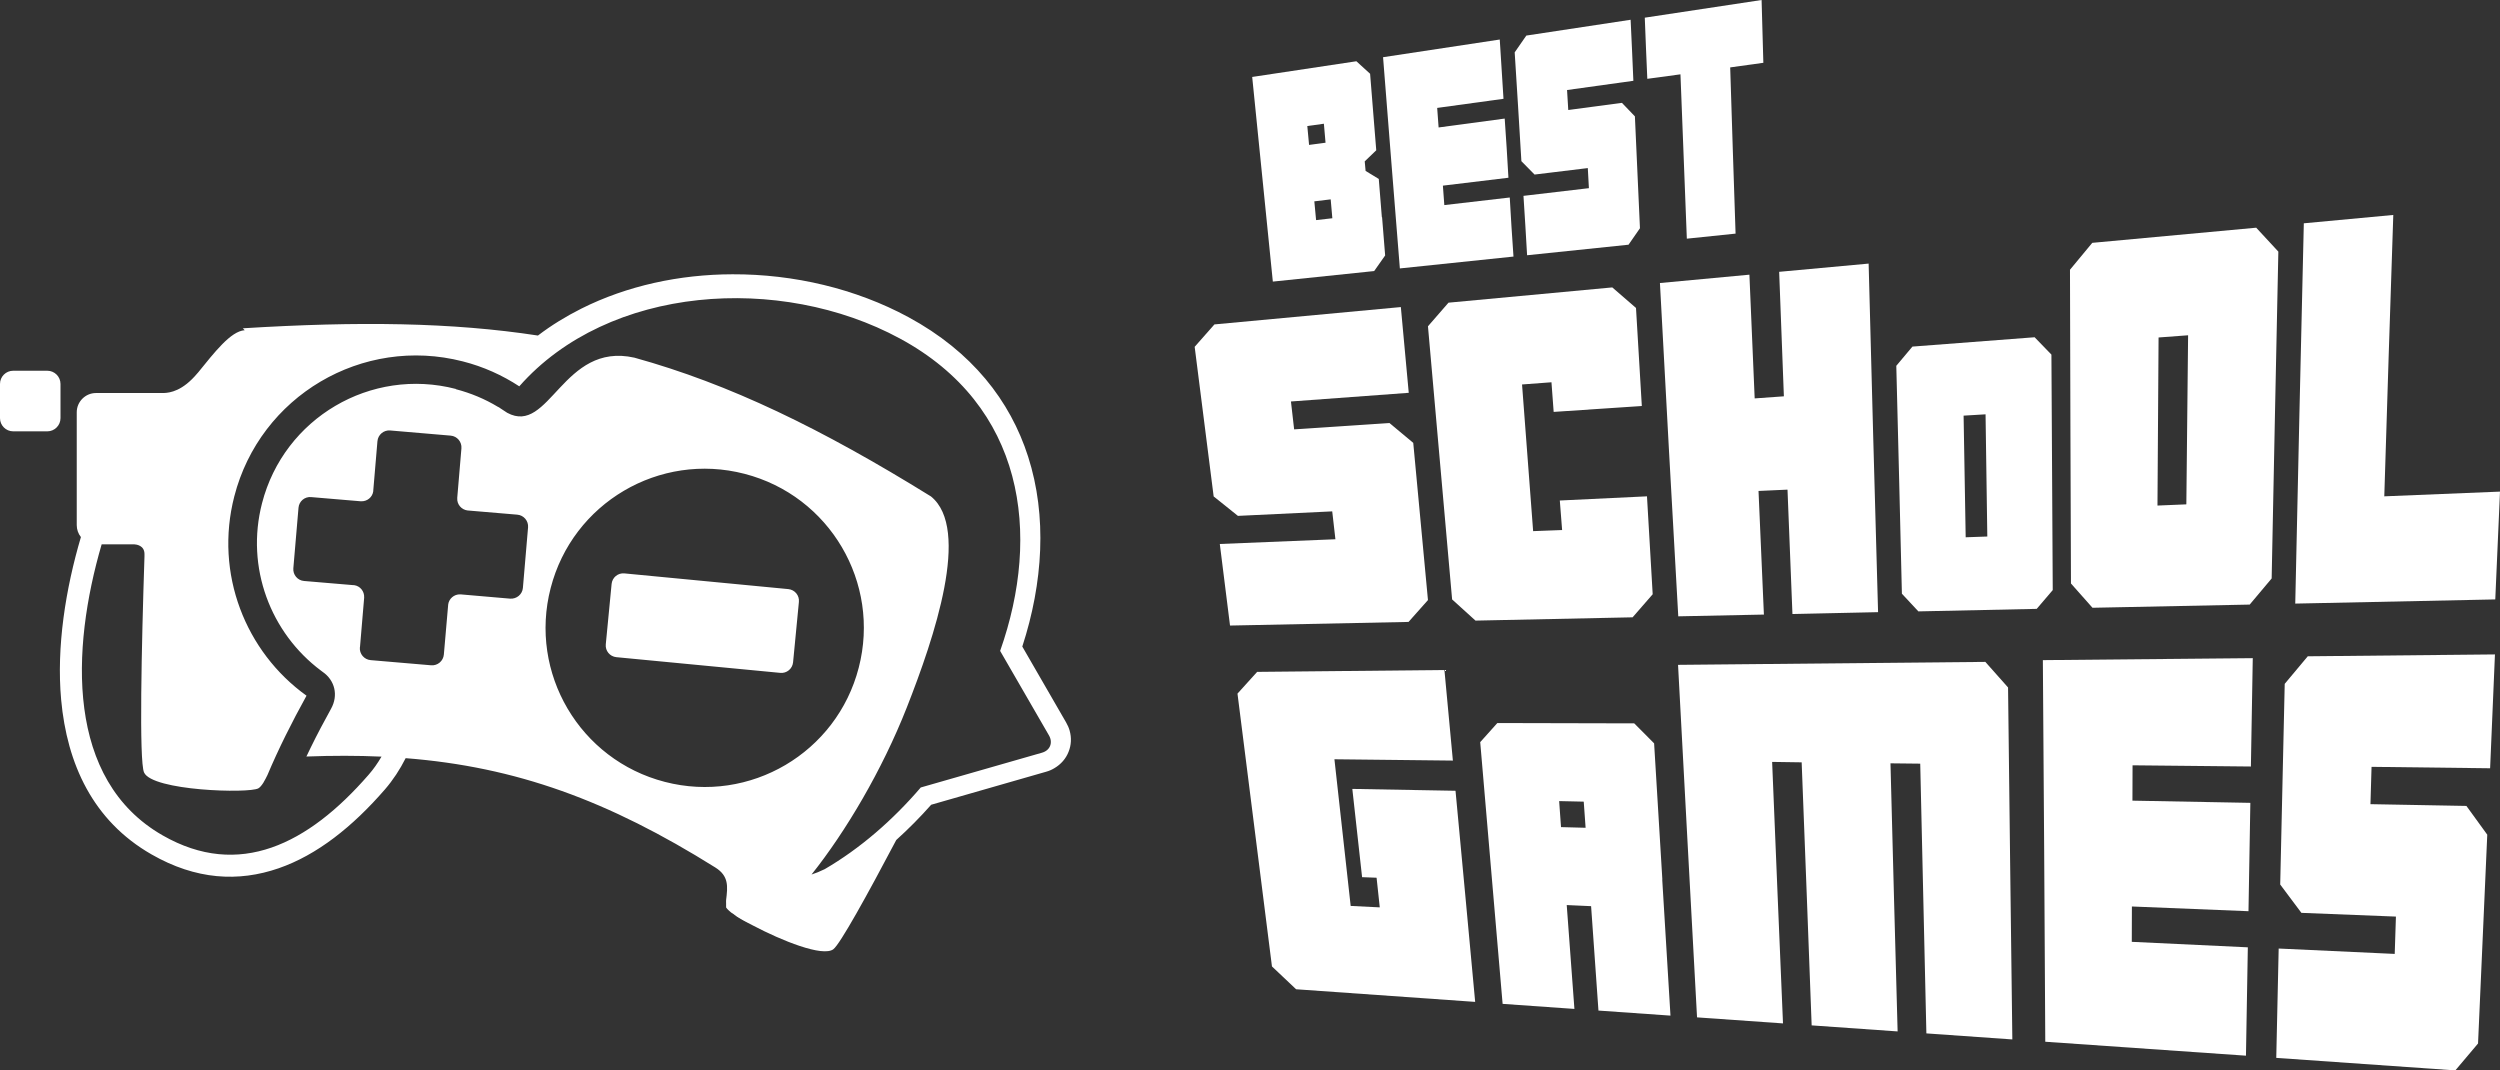
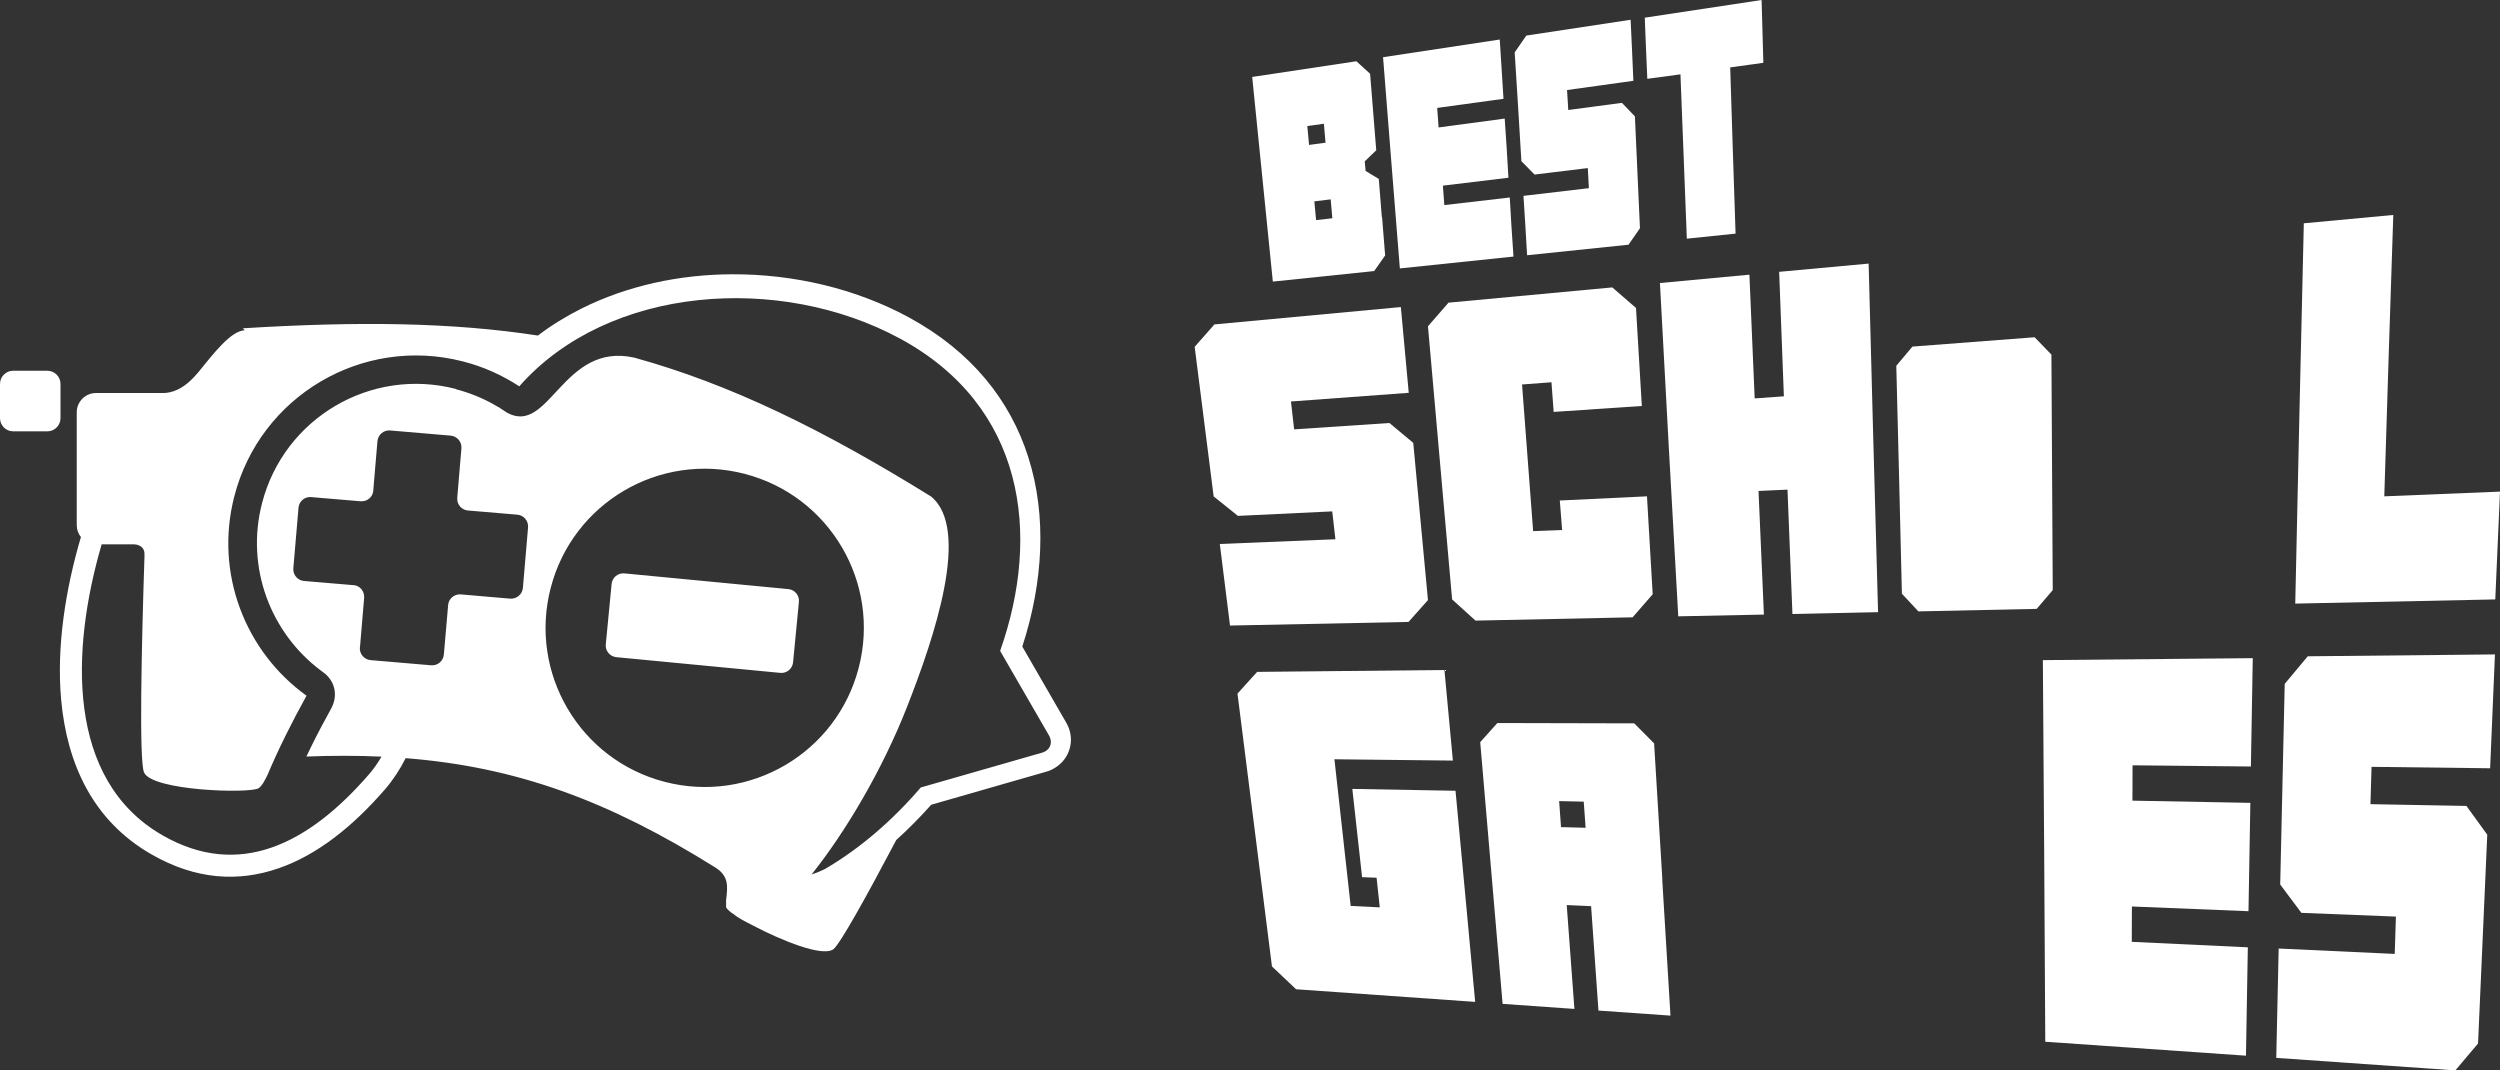
<svg xmlns="http://www.w3.org/2000/svg" id="b" viewBox="0 0 227.72 97.5">
  <rect x="0" y="0" width="227.72" height="97.5" fill="#333333" stroke="none" />
  <g id="c">
    <polygon points="112.04 56.98 111.11 49.55 121.64 49.12 121.35 46.58 112.76 46.99 110.55 45.22 108.82 31.59 110.62 29.55 127.6 27.97 128.32 35.78 117.59 36.57 117.88 39.11 126.56 38.53 128.73 40.34 130.07 54.66 128.3 56.65 112.04 56.98 112.04 56.98" style="fill:#fff; fill-rule:evenodd; stroke-width:0px;" />
    <polygon points="118.06 90.11 115.86 88.03 114.29 75.61 112.72 63.18 114.51 61.2 131.57 61.03 132.34 69.28 121.55 69.16 123.03 82.52 125.68 82.65 125.39 79.95 124.07 79.9 123.18 71.86 132.58 72.03 133.48 81.65 134.37 91.26 118.06 90.11 118.06 90.11" style="fill:#fff; fill-rule:evenodd; stroke-width:0px;" />
-     <polygon points="154.58 92.67 153.71 76.62 152.85 60.56 180.84 60.29 182.91 62.62 183.1 78.65 183.3 94.68 175.47 94.13 175.19 81.85 174.91 69.56 172.2 69.53 172.52 81.75 172.85 93.95 165.02 93.4 164.57 81.42 164.11 69.44 161.42 69.4 161.91 81.32 162.41 93.22 154.58 92.67 154.58 92.67" style="fill:#fff; fill-rule:evenodd; stroke-width:0px;" />
    <polygon points="186.3 94.89 186.2 77.51 186.08 60.13 205.2 59.95 205.03 69.82 194.25 69.71 194.24 72.93 204.98 73.13 204.81 83 194.19 82.57 194.18 85.79 204.75 86.29 204.58 96.16 186.3 94.89 186.3 94.89" style="fill:#fff; fill-rule:evenodd; stroke-width:0px;" />
    <polygon points="207.34 96.36 207.56 86.4 218.13 86.89 218.24 83.49 209.63 83.15 207.7 80.57 208.11 62.29 210.21 59.78 227.26 59.61 226.82 69.98 216.02 69.85 215.92 73.25 224.66 73.41 226.56 76.03 225.72 95.05 223.65 97.5 207.34 96.36 207.34 96.36" style="fill:#fff; fill-rule:evenodd; stroke-width:0px;" />
    <path d="m151.42,80.11l-.75-12.4-1.81-1.82-12.47-.03-1.56,1.74,1.02,11.93,1.02,11.91,6.54.46-.7-9.46,2.22.1.67,9.51,6.56.46-.75-12.39Zm-9.23-4.77l-.17-2.37,2.24.05.17,2.38-2.24-.06Z" style="fill:#fff; fill-rule:evenodd; stroke-width:0px;" />
    <polygon points="134.4 56.53 132.27 54.6 131.17 42.16 130.07 29.72 131.94 27.57 146.86 26.18 149.02 28.05 149.55 36.98 141.52 37.52 141.32 34.82 138.64 35.02 139.65 48.38 142.29 48.28 142.08 45.59 150.02 45.21 150.54 54.13 148.71 56.23 134.4 56.53 134.4 56.53" style="fill:#fff; fill-rule:evenodd; stroke-width:0px;" />
-     <path d="m205.52,20.74l-14.94,1.38-2.03,2.45.04,14.29.05,14.29,1.96,2.21,14.32-.29,2-2.38.3-14.88.31-14.89-2-2.16Zm-6.36,25.2l-2.64.11.1-15.31,2.69-.2-.16,15.4Z" style="fill:#fff; fill-rule:evenodd; stroke-width:0px;" />
    <polygon points="209.07 54.98 209.45 37.66 209.85 20.34 218 19.58 217.58 32.4 217.18 45.21 227.72 44.78 227.29 54.6 209.07 54.98 209.07 54.98" style="fill:#fff; fill-rule:evenodd; stroke-width:0px;" />
    <polygon points="152.87 56.14 152.02 40.96 151.2 25.78 159.35 25.02 159.83 36.29 162.49 36.1 162.06 24.76 170.21 24.01 170.63 39.89 171.07 55.76 163.27 55.93 162.82 44.6 160.18 44.72 160.67 55.98 152.87 56.14 152.87 56.14" style="fill:#fff; fill-rule:evenodd; stroke-width:0px;" />
-     <path d="m186.92,43.02l-.06-10.72-1.53-1.58-11.13.85-1.47,1.75.26,10.38.25,10.38,1.5,1.61,10.78-.23,1.46-1.71-.06-10.72Zm-7.87,5.93l-.19-11.09,2-.12.16,11.13-1.98.07Z" style="fill:#fff; fill-rule:evenodd; stroke-width:0px;" />
+     <path d="m186.92,43.02l-.06-10.72-1.53-1.58-11.13.85-1.47,1.75.26,10.38.25,10.38,1.5,1.61,10.78-.23,1.46-1.71-.06-10.72Zm-7.87,5.93Z" style="fill:#fff; fill-rule:evenodd; stroke-width:0px;" />
    <path d="m125.87,19.79l-.28-3.49-1.2-.73-.08-.87,1.05-1.01-.28-3.48-.28-3.49-1.25-1.14-9.49,1.43.94,9.32.94,9.32,9.23-.96,1-1.42-.28-3.49Zm-6.79-8.31l1.51-.21.15,1.73-1.5.2-.16-1.72Zm.8,8.57l-.16-1.71,1.49-.18.15,1.72-1.49.17Z" style="fill:#fff; fill-rule:evenodd; stroke-width:0px;" />
    <polygon points="127.51 24.45 126.74 14.83 125.98 5.21 136.61 3.6 136.78 6.3 136.95 9 130.91 9.83 131.04 11.61 137.06 10.8 137.24 13.49 137.4 16.19 131.43 16.91 131.56 18.68 137.52 17.99 137.68 20.68 137.86 23.37 127.51 24.45 127.51 24.45" style="fill:#fff; fill-rule:evenodd; stroke-width:0px;" />
    <polygon points="139.1 23.25 138.94 20.54 138.77 17.84 144.73 17.14 144.63 15.31 139.78 15.9 138.58 14.68 138.28 9.72 137.97 4.77 139.03 3.24 148.53 1.8 148.66 4.59 148.78 7.36 142.74 8.2 142.85 10.02 147.74 9.37 148.92 10.6 149.15 15.7 149.38 20.79 148.34 22.29 139.1 23.25 139.1 23.25" style="fill:#fff; fill-rule:evenodd; stroke-width:0px;" />
    <polygon points="153.65 21.74 153.36 14.25 153.07 6.77 150.05 7.18 149.93 4.4 149.82 1.61 160.46 0 160.54 2.87 160.62 5.72 157.6 6.14 157.84 13.71 158.09 21.28 153.65 21.74 153.65 21.74" style="fill:#fff; fill-rule:evenodd; stroke-width:0px;" />
    <path d="m22.29,30.08c-1.28.08-2.78,2.05-4.27,3.88l-.03.03c-1.36,1.63-2.5,1.79-3.09,1.81h-6.16c-.96,0-1.75.79-1.75,1.75v10.28c0,.41.14.79.38,1.09-1.39,4.71-2.24,9.98-1.8,14.82.53,5.81,2.87,11.02,8.24,14.09,4.03,2.31,7.9,2.53,11.57,1.26,3.5-1.21,6.73-3.78,9.68-7.18.75-.87,1.37-1.82,1.89-2.85,10.06.79,18.45,3.85,28.21,9.96,1.24.78,1.13,1.72.98,2.97,0,.1-.01.2,0,.3h0s0,.01,0,.01h0s0,.02,0,.02h0s0,.01,0,.01h0s0,.01,0,.01h0s0,.02,0,.02h0s0,.01,0,.01h0s0,.02,0,.02h0s0,.01,0,.01h0s0,.02,0,.02h0s0,.01,0,.01h0s0,.01,0,.01h0s0,.02,0,.02h0s0,.01,0,.01h0s0,.02,0,.02h0s0,0,0,0h0s0,0,0,0h0s0,.02,0,.02h0s0,0,0,0h0s0,.02,0,.02h0s0,0,0,0h0s0,0,0,0h0s0,.01,0,.01h0s0,.01,0,.01h0s0,.01,0,.01h0s0,0,0,0h0s0,0,0,0h0s0,0,0,0h0s0,.01,0,.01h0s0,.01,0,.01h0s0,.01,0,.01h0s0,0,0,0h0s0,0,0,0h0s0,.02,0,.02h0s0,0,0,0h0s0,0,0,0h0s0,0,0,0h0s0,.01,0,.01h0s0,.01,0,.01h0s0,0,0,0h0s0,0,0,0h0s0,0,0,0h0s0,0,0,0h0s0,.01,0,.01h0s0,.01,0,.01h0s0,0,0,0h0s0,0,0,0h0s0,0,0,0h0s0,0,0,0h0s0,.01,0,.01h0s0,0,0,0l.03.04h0s0,0,0,0h0s.04.05.04.05h0s.03.04.03.04l.02.02h0s.04.04.04.04l.02.02h0s.02.02.02.02l.02.02.02.02h0s.03.03.03.03l.03.02.02.02h0s.03.03.03.03l.03.02.02.02h0s.06.05.06.05l.02.02h.01s.04.03.04.03l.04.02.02.02h.01s.08.06.08.06h.02s.02.03.02.03l.04.03.04.03h.02s.02.03.02.03l.04.03.04.03h.02s.02.03.02.03l.04.03.05.03h.02s.03.03.03.03l.05.03.05.03h.02s.03.03.03.03l.05.03.05.03h.02s.03.03.03.03l.05.03.05.03h.02s.04.03.04.03l.05.03.05.03h.02s.04.03.04.03l.06.03.06.03h.01s.04.03.04.03l.06.03.06.03h.01s.05.03.05.03l.06.03.06.03h0s.05.03.05.03l.06.03.06.03h0s.05.03.05.03l.06.03c2.58,1.36,6.33,2.88,7.3,2.15.61-.46,3.05-4.87,5.73-9.95,1.12-1.01,2.18-2.08,3.18-3.21l10.48-3.01c.26-.07.51-.18.74-.32.6-.35,1.05-.87,1.29-1.48.25-.61.29-1.29.1-1.95-.07-.25-.18-.5-.32-.74l-3.99-6.91c1.89-5.81,2.27-11.88.53-17.3-1.63-5.09-5.11-9.57-10.91-12.71-4.79-2.59-10.43-3.92-16.02-3.9-4.81.01-9.6,1.04-13.77,3.13-1.39.7-2.72,1.51-3.95,2.45-7.82-1.2-16.35-1.31-26.88-.66h0Zm34.59,22.15l14.93,1.43c.59.06,1.02.58.96,1.17l-.53,5.5c-.06.59-.58,1.02-1.17.96l-14.93-1.43c-.59-.06-1.02-.58-.96-1.17l.53-5.5c.06-.59.58-1.02,1.17-.96h0Zm-24.09,6.72l.38-4.5v-.03s0,0,0,0c.03-.56-.37-1.05-.92-1.12h-.03s-.03,0-.03,0l-4.5-.38c-.59-.05-1.02-.57-.97-1.16l.47-5.51c.05-.59.57-1.03,1.16-.97l4.5.38h.03c.56.03,1.05-.37,1.12-.92v-.03s0-.03,0-.03l.38-4.49c.05-.59.57-1.03,1.16-.98l5.51.47c.59.05,1.03.57.98,1.16l-.38,4.5v.03c-.04.57.38,1.06.95,1.13h0s.03,0,.03,0l4.49.38c.59.05,1.03.57.98,1.16l-.47,5.51c-.05.59-.57,1.02-1.16.98l-4.52-.39h-.03c-.56-.02-1.04.4-1.1.95v.03s-.39,4.5-.39,4.5c-.05.59-.57,1.03-1.16.98l-5.51-.47c-.59-.05-1.03-.57-.98-1.16h0Zm35.03-15.79c7.75,2,12.41,9.91,10.4,17.66-2,7.75-9.91,12.41-17.66,10.4-7.75-2-12.41-9.91-10.4-17.66,2-7.75,9.91-12.41,17.66-10.4h0Zm-26.3-7.71c1.38.36,2.66.9,3.82,1.6.08.03.16.08.25.15h0c.21.13.41.26.61.4,3.86,2.1,5.06-6.49,11.59-5.02,8.66,2.4,17,6.44,27.01,12.64,3.65,2.96.31,12.84-2.2,19.22-2.25,5.72-5.57,11.32-8.68,15.22.37-.12.77-.28,1.2-.49,3.21-1.87,6.18-4.44,8.75-7.44l11.05-3.17c.73-.21,1.01-.91.63-1.57l-4.45-7.7c3.77-10.68,2.21-22.33-9.14-28.46-10.88-5.89-26.53-4.87-34.66,4.36-1.54-1.01-3.26-1.79-5.14-2.27-9.15-2.35-18.47,3.15-20.82,12.3-1.81,7.03,1.02,14.16,6.58,18.15h0c-1.34,2.42-2.56,4.86-3.56,7.23-.11.23-.22.44-.33.62h0s-.01.02-.01.02h0s-.01.02-.01.02h0s-.01.02-.01.02c-.16.25-.31.44-.47.53-.87.48-9.67.23-10.41-1.45-.46-1.03-.23-11.48.04-19.68v-.23c-.01-.76-.72-.86-.95-.87h-2.95c-2.8,9.58-3.27,21.46,5.55,26.51,6.96,3.99,13.26.81,18.75-5.5.45-.51.84-1.07,1.19-1.67-2.19-.1-4.46-.1-6.84-.01.13-.27.26-.54.39-.81.59-1.21,1.22-2.39,1.86-3.55.67-1.21.35-2.58-.77-3.35l-.16-.12h0c-4.57-3.42-6.88-9.38-5.36-15.25,2-7.75,9.91-12.41,17.66-10.4h0Zm-40.33-1.68h3.12c.66,0,1.2.54,1.2,1.2v3.12c0,.66-.54,1.2-1.2,1.2H1.2c-.66,0-1.2-.54-1.2-1.2v-3.12c0-.66.54-1.2,1.2-1.2h0Z" style="fill:#fff; fill-rule:evenodd; stroke-width:0px;" />
  </g>
</svg>